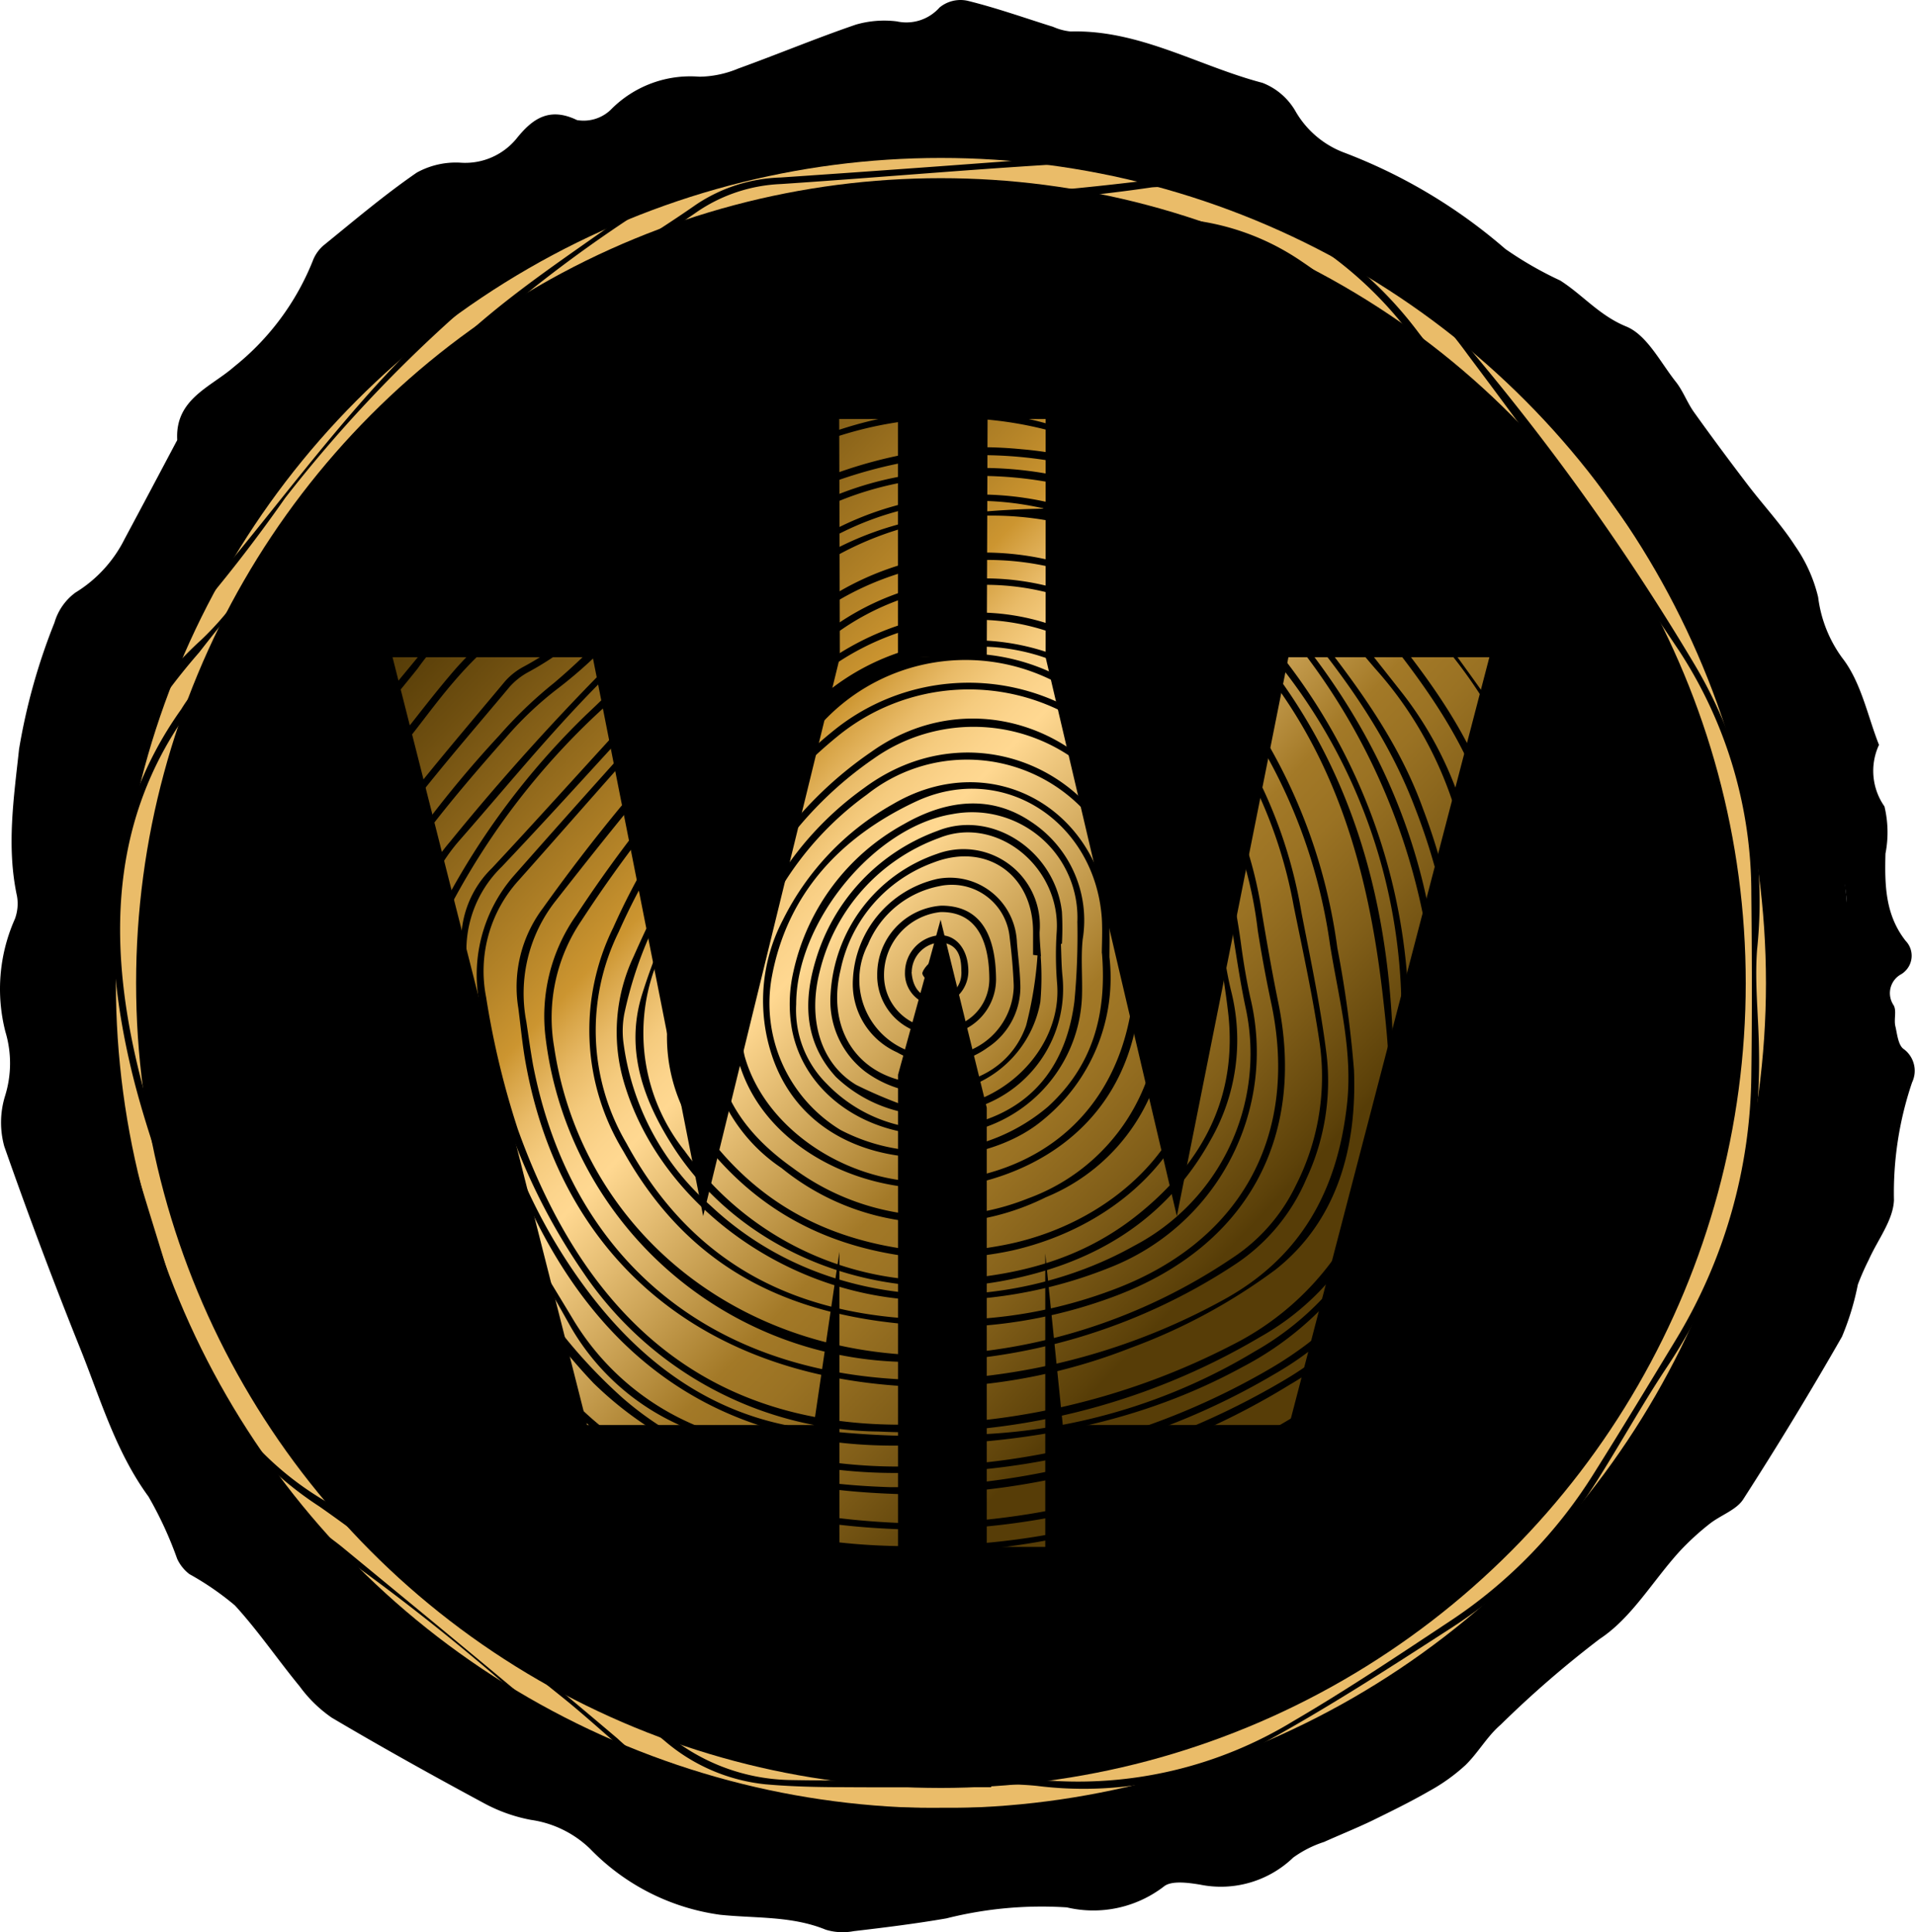
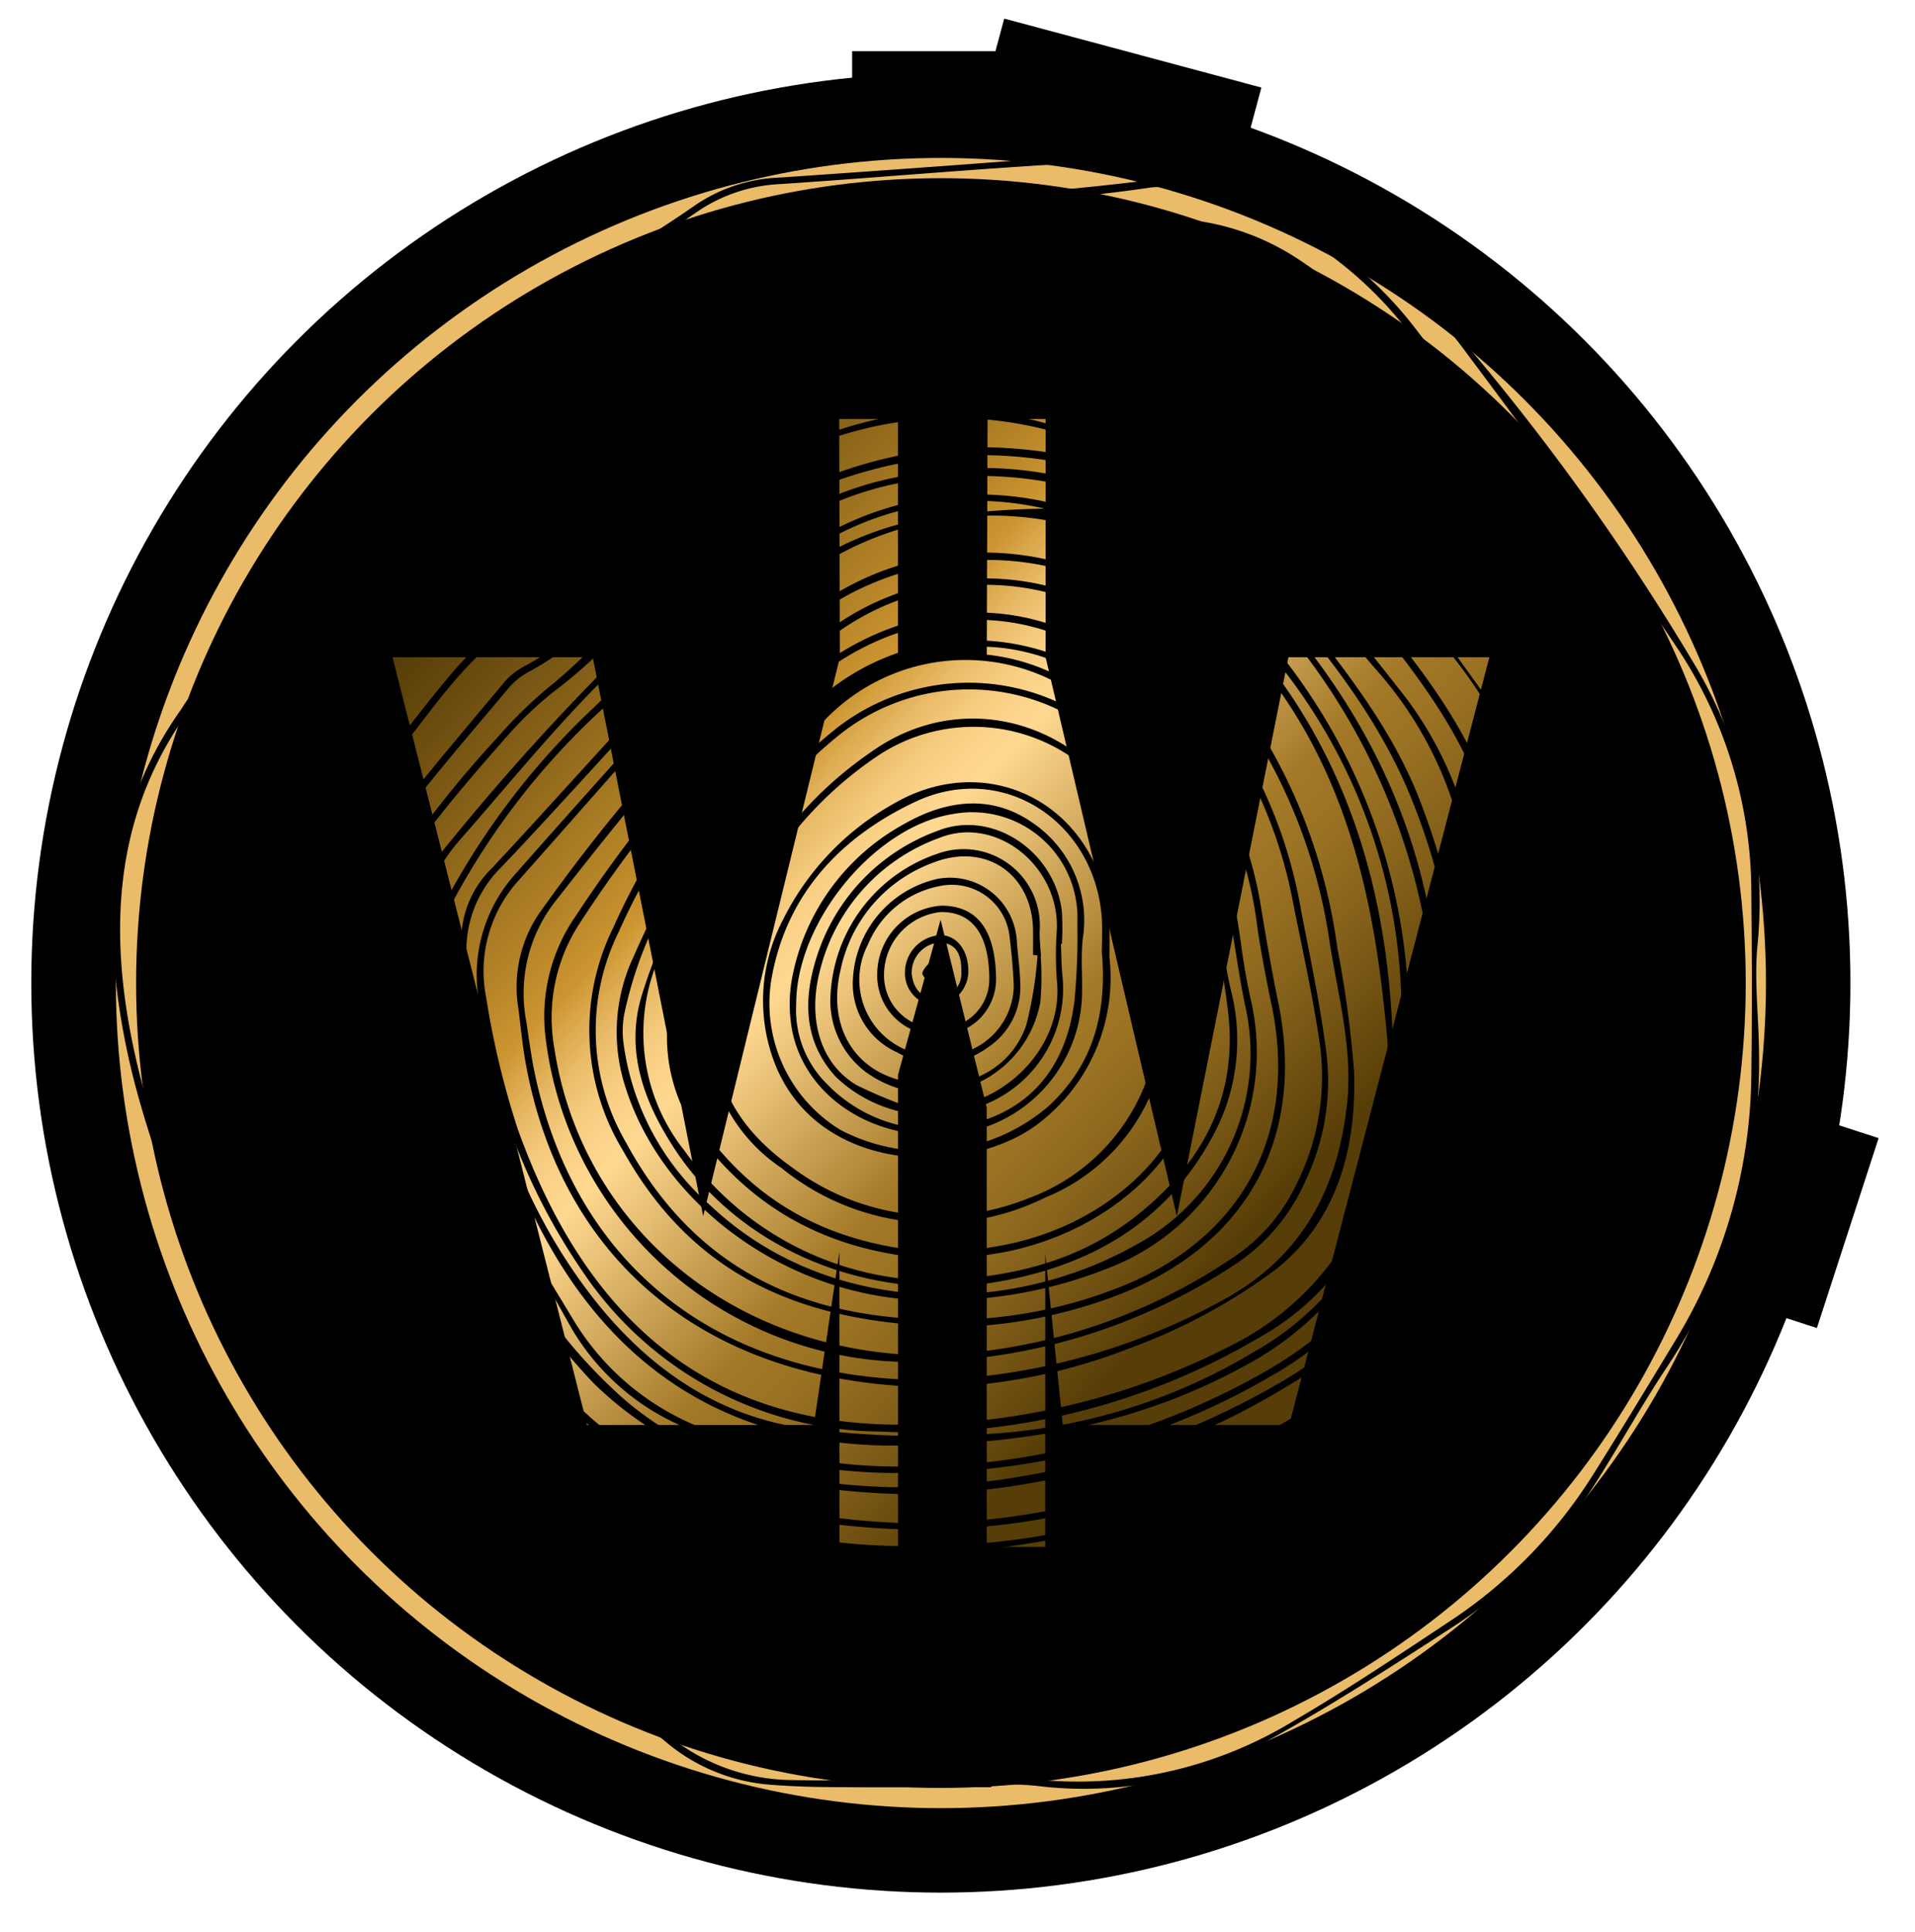
<svg xmlns="http://www.w3.org/2000/svg" id="Ebene_1" data-name="Ebene 1" viewBox="0 0 284.08 286.58">
  <defs>
    <style>.cls-1,.cls-2{fill:none;}.cls-2{stroke:#eabc69;stroke-width:3px;}.cls-3{fill:url(#Unbenannter_Verlauf_2);}</style>
    <linearGradient id="Unbenannter_Verlauf_2" x1="8.8" y1="592.03" x2="6.7" y2="594.08" gradientTransform="matrix(58.62, 0, 0, -60.28, -29.37, 35949.24)" gradientUnits="userSpaceOnUse">
      <stop offset="0.13" stop-color="#573d07" />
      <stop offset="0.14" stop-color="#5c4109" />
      <stop offset="0.24" stop-color="#825f19" />
      <stop offset="0.32" stop-color="#9a7223" />
      <stop offset="0.37" stop-color="#a37927" />
      <stop offset="0.56" stop-color="#ffd891" />
      <stop offset="0.58" stop-color="#fcd48c" />
      <stop offset="0.61" stop-color="#f5cb7e" />
      <stop offset="0.64" stop-color="#e9bb68" />
      <stop offset="0.67" stop-color="#d8a548" />
      <stop offset="0.69" stop-color="#cc9530" />
      <stop offset="0.74" stop-color="#b58428" />
      <stop offset="0.92" stop-color="#6f4f10" />
      <stop offset="1" stop-color="#543b07" />
    </linearGradient>
  </defs>
  <g id="Gruppe_754" data-name="Gruppe 754">
    <circle id="Ellipse_48-2" data-name="Ellipse 48-2" cx="139.57" cy="145.81" r="134.93" />
    <rect id="Rechteck_354" data-name="Rechteck 354" x="537.09" y="235.11" width="29.62" height="16.45" transform="translate(-135.69 630.06) rotate(-72)" />
    <rect id="Rechteck_355" data-name="Rechteck 355" x="126.41" y="7.59" width="29.62" height="16.45" />
    <rect id="Rechteck_356" data-name="Rechteck 356" x="443.3" y="59.04" width="16.46" height="39.5" transform="translate(-27.13 431.54) rotate(-74.99)" />
    <g id="Ellipse_49-2" data-name="Ellipse 49-2">
      <circle class="cls-1" cx="139.58" cy="145.82" r="125.06" />
      <circle class="cls-2" cx="139.58" cy="145.82" r="120.89" />
    </g>
    <g id="Gruppe_940" data-name="Gruppe 940">
      <path id="Pfad_130" data-name="Pfad 130" class="cls-3" d="M506.56,160.46l-29.7,113.89H443.28l-2.6-25.45v43.53H432V227.28l-6.85-27.89-6.31,23v70h-8.7V248.66l-3.79,25.69H372.72L343.85,160.46h29.7l16.38,82.9,20.28-82.9-.1-35.33h8.72v35.33H432l.12-35.33h8.61v35.33l19.47,82.9,16.55-82.9Z" transform="translate(-285.62 -62.97)" />
    </g>
    <g id="Gruppe_752" data-name="Gruppe 752">
      <g id="Gruppe_751" data-name="Gruppe 751">
-         <path id="Pfad_38" data-name="Pfad 38" d="M564.36,173.46a9.17,9.17,0,0,0,.81,9.13,16.48,16.48,0,0,1,.15,7c-.12,4.59-.06,9.07,3,12.95a3.18,3.18,0,0,1-.11,4.51,2.88,2.88,0,0,1-.56.43,3.19,3.19,0,0,0-1.29,4.32,2.38,2.38,0,0,0,.18.3c.46.83,0,2.09.25,3.11s.38,2.66,1.15,3.31a4,4,0,0,1,1.33,5A50.84,50.84,0,0,0,566.58,241c-.13,3-2.42,5.88-3.73,8.82a38.09,38.09,0,0,0-1.63,3.7,39.79,39.79,0,0,1-2.35,7.72q-7,12.24-14.63,24.09c-1,1.61-3.35,2.37-5,3.67a38.89,38.89,0,0,0-4.44,4.07c-4,4.39-7.12,9.88-11.86,13a154.92,154.92,0,0,0-14.71,12.74c-2,1.71-3.33,4.16-5.23,6a27.51,27.51,0,0,1-5.37,3.84c-2.78,1.6-5.64,3-8.52,4.41-2.32,1.11-4.71,2.07-7.07,3.13a16.34,16.34,0,0,0-4.58,2.32,15.48,15.48,0,0,1-13.88,4c-1.76-.28-4.24-.62-5.33.31a17.16,17.16,0,0,1-14.37,3.08,57.75,57.75,0,0,0-17.86,1.63c-4.57.79-9.18,1.36-13.79,1.9a8.54,8.54,0,0,1-4.11-.22c-5.09-2.08-10.43-1.66-15.71-2.22a33.05,33.05,0,0,1-19.25-9.78,15.83,15.83,0,0,0-8.77-4.29,23.78,23.78,0,0,1-6.89-2.43c-7.63-4.11-15.21-8.32-22.68-12.74a19.93,19.93,0,0,1-4.75-4.64c-3.25-3.95-6.14-8.22-9.6-12a42.24,42.24,0,0,0-6.76-4.65,6.07,6.07,0,0,1-1.81-2.27,55.76,55.76,0,0,0-4.25-9.22c-4.95-6.78-7.19-14.71-10.25-22.27Q291.5,248,286.25,233a13.32,13.32,0,0,1,.11-7.43,16.23,16.23,0,0,0,.06-9.56,25.54,25.54,0,0,1,1.41-16.73,6.52,6.52,0,0,0,.31-3.39c-1.57-7.32-.48-14.5.31-21.82a90.28,90.28,0,0,1,5.25-18.74,8.45,8.45,0,0,1,3.11-4.46,19.58,19.58,0,0,0,7.32-8c2.57-4.79,5.11-9.59,7.66-14.4a.59.59,0,0,0,.12-.27c-.33-6.06,5-7.81,8.46-10.85A38.26,38.26,0,0,0,332,101.71a5.64,5.64,0,0,1,1.67-2.38c4.53-3.68,9-7.47,13.78-10.76a12,12,0,0,1,6.47-1.47,9.82,9.82,0,0,0,8.35-3.61c2.34-2.91,4.84-4.69,8.94-2.71a5.8,5.8,0,0,0,5-1.52,16.54,16.54,0,0,1,13.16-4.91,15.44,15.44,0,0,0,5.76-1.21c5.84-2.11,11.58-4.51,17.46-6.52a15.12,15.12,0,0,1,6.06-.48A6.58,6.58,0,0,0,425,64.08a4.9,4.9,0,0,1,4.13-1c4.31,1.06,8.5,2.55,12.74,3.88a8.5,8.5,0,0,0,2.57.68c10.23-.28,19,5.14,28.46,7.62a9.67,9.67,0,0,1,4.94,4.28,14,14,0,0,0,7,6A79.57,79.57,0,0,1,508.93,99.9a53.83,53.83,0,0,0,8.14,4.68c3.33,2.12,5.8,5.19,9.79,6.82,3.08,1.26,5.06,5.31,7.38,8.23,1.07,1.36,1.67,3.08,2.69,4.5,2.58,3.61,5.24,7.19,7.94,10.73,2.33,3.06,5,5.91,7.06,9.11a22.29,22.29,0,0,1,3.4,7.57,19.3,19.3,0,0,0,3.56,9C561.72,164.15,562.69,169.26,564.36,173.46ZM396.54,80.75a41.11,41.11,0,0,0-18.89,5.55,150.47,150.47,0,0,0-22.48,14.81,165.55,165.55,0,0,0-38.54,44c-2,3.31-4.51,6.29-6.79,9.42a158.78,158.78,0,0,1,11.11-18,198.83,198.83,0,0,1,28.66-32c5.18-4.69,10.82-8.88,16.86-13.75a64.6,64.6,0,0,0-23.94,15.7c-.67.73-1.37,1.42-2.1,2.09a61.05,61.05,0,0,0-14.76,18.75,3.75,3.75,0,0,1-1.15,1.26c-1.2.91-2.44,1.77-3.68,2.65l-.78-1.91a33.25,33.25,0,0,1-10,19.53,6.81,6.81,0,0,0-1.48,3.5,17.92,17.92,0,0,1-5.37,9.69,23.22,23.22,0,0,0-4.33,5.24,27.34,27.34,0,0,0-2.84,7.83,38.29,38.29,0,0,0,.05,7.57h0a11.36,11.36,0,0,0-3.47,12.08,43.48,43.48,0,0,1,.69,7,16.92,16.92,0,0,0,1.06,5.63,7.51,7.51,0,0,1-.19,8.36,7.67,7.67,0,0,0-.54,7.34,31.46,31.46,0,0,1,1.29,7.2c.39,3.55-.27,7.05,2.41,10.35,7.81,9.58,11.4,21.06,13.9,33a30.71,30.71,0,0,0,3.51,7.9c.68,1.27,2.64,2.16,2.77,3.37.66,5.49,5.78,7.28,8.42,11a54.66,54.66,0,0,0,20.6,17.38c1.82.92,3.95,1.2,5.83,2,2.37,1,4.67,2.26,6.94,3.51s4.67,2.7,6.94,4.15a33.29,33.29,0,0,1,2.85,2.33,37.55,37.55,0,0,0,5.3,4.19c5.42,3,10.95,5.76,16.52,8.45a14.62,14.62,0,0,0,5.41,1.5c4.31.2,8.63,0,12.94,0,3.91.06,7.82.37,11.74.38,4.63,0,9.28-.53,13.88-.18a7.68,7.68,0,0,0,8.28-3.05h-3.08c-12.87,0-25.74-.13-38.62.05a35.43,35.43,0,0,1-22.34-7.51,101.33,101.33,0,0,1-8.63-7.26,323.14,323.14,0,0,0-43.46-34.49,44.47,44.47,0,0,1-14.27-15.26,40,40,0,0,1-1.63-3.66,2.7,2.7,0,0,1,1.52,1.41A45.92,45.92,0,0,0,329.6,287.8a57.27,57.27,0,0,1,6.62,4.52c13,10.7,26,21.35,38.77,32.29a41,41,0,0,0,28.87,11.13c10.19-.35,20.4,0,30.6-.1a153.84,153.84,0,0,0,22.2-.83c17.53-2.78,32.51-11.44,46.4-22.08a32.54,32.54,0,0,0,4.57-5.37,3.81,3.81,0,0,0-2.57.69c-8.33,5-16.51,10.19-25,14.88a61,61,0,0,1-27.48,8.79c-16.92.5-33.86.29-50.78.4a31.42,31.42,0,0,1-19.45-6.22c-4.66-3.49-8.85-7.6-13.41-11.25-11.89-9.52-23.48-19.49-35.93-28.21a52.45,52.45,0,0,1-21.18-27.36c-3.4-10.64-5.94-21.56-9.53-32.13a79.87,79.87,0,0,1-4-29.51c.66-15.27,5.42-28.87,17.1-39.49a44.65,44.65,0,0,0,6.32-7.46,221.24,221.24,0,0,1,33.58-38.33c7.93-7.1,17.06-12.84,25.67-19.16a40,40,0,0,1,20.23-7.88c11.43-1,22.9-1.64,34.37-2.24,8.08-.42,16.17-.75,24.26-.66a55.34,55.34,0,0,1,10.05,1.9c-1.28-4.4-4.83-5.43-8.6-5.43-7.5,0-15,.24-22.49.58q-16.76.75-33.51,1.81a48.77,48.77,0,0,0-22.54,6.75,205.79,205.79,0,0,0-54.81,49,223.7,223.7,0,0,1-14.41,18.47,63.55,63.55,0,0,0-15.41,22.93c0,.11-.28.15-.5.24a3.73,3.73,0,0,1-.12-.88,4.42,4.42,0,0,1,.28-1.14,50.39,50.39,0,0,1,11.24-18c3.14-3.14,6.07-6.51,8.92-9.92,8.63-10.31,16.64-21.21,25.87-30.95,14.79-15.6,31.37-29,52.08-36.27.24-.09.39-.42.6-.63l5.87-.4c15.28-1,30.57-2.09,45.87-3,5-.28,10.06,0,15.61,0a16,16,0,0,0-4.3-2.39A49.59,49.59,0,0,0,449.32,74c-10.56.42-21.11,1.16-31.67,1.78a43.09,43.09,0,0,0-8.25.62c-4.37,1.15-8.58,2.89-12.86,4.38ZM425,331.12v0c6.84,0,13.67-.1,20.5,0a56.84,56.84,0,0,0,27-5.83c10.55-5.39,20.77-11.46,31-17.49a57.31,57.31,0,0,0,19.64-19.09c6.23-10,12.31-20.05,18-30.35a72,72,0,0,0,8.56-40.68c-.43-6.11-.9-12.21-.91-18.32,0-16.5-3.14-32.09-12.8-45.84-7.29-10.36-14.56-20.75-22.19-30.86a175,175,0,0,0-17-20.21C483.3,89.39,467.43,81.43,448,82.76q-19.24,1.3-38.52,2.46a52.94,52.94,0,0,0-25,6.67,201.55,201.55,0,0,0-55.83,50.92c-4.38,5.73-9.06,11.23-13.48,16.93a93.31,93.31,0,0,0-9.72,13.33c-7.49,14.36-7.73,29.85-4.4,45.2,2.75,12.62,6.94,24.93,10.64,37.34,3.92,13.22,11.17,24,23.52,30.79a21.64,21.64,0,0,1,3.41,2.37c12.88,10.66,25.82,21.24,38.58,32.06a38.43,38.43,0,0,0,27.6,10.36c6.7-.33,13.45-.06,20.18-.06ZM495,98.86c3.64,4,7.41,7.39,10.41,11.41,9.55,12.74,18.49,26,28.27,38.51,12.06,15.48,16.43,33,15.88,52.2a58.39,58.39,0,0,0,.34,9.16A82.37,82.37,0,0,1,548.53,242c-4.35,16.66-14.43,30.43-22.93,45-1.94,3.31-4.44,6.29-6.69,9.44l.75.75a62.55,62.55,0,0,0,10-9.77c5.65-8.68,10.65-17.8,15.64-26.89a78.41,78.41,0,0,0,8.9-43.88c-.53-7.88-.75-15.77-1.11-23.65a74.37,74.37,0,0,0-12.24-40c-9-13-18.63-25.59-27.57-38.65-4.53-6.62-11.29-10.33-17.23-15.14C495.82,99,495.49,99,495,98.86Zm37.82,186.06.5.37c4-5.72,8-11.43,12-17.17a7.56,7.56,0,0,0,.64-1.95,45.93,45.93,0,0,1,2.49-6.85,102,102,0,0,0,6.62-11.11,37,37,0,0,0,2.59-13c0-14.9-.32-29.81-.91-44.7A96.79,96.79,0,0,0,554.32,177a57.43,57.43,0,0,0-2.05-10.73,81.23,81.23,0,0,0-7.68-15.17c-4.54-6.8-9.86-13.08-14.76-19.64-.61-.83-.6-2.08-1.07-3.05-1.46-3-2.85-6-6.56-7.06a3.1,3.1,0,0,1-1.7-2.24c-.37-4.16-1.11-4.86-5.55-4.6a3,3,0,0,0,.28.83c7.74,10.88,15.25,21.95,23.31,32.58a74.09,74.09,0,0,1,15.06,39.33c.77,8.94.85,17.93,1.28,26.89.1,2.27.41,4.53.5,6.81.73,18.38-5,34.8-15,50-2.87,4.42-5,9.3-7.56,14Zm-104-211.46.1,1.19,18.37-1.29-.05-.86A35.46,35.46,0,0,0,428.83,73.46ZM558.25,189.23v13.6C560.76,198.13,559.05,193.61,558.25,189.23Zm-80.62,140.3-9.25,3.75a6.56,6.56,0,0,0,8.86-2.84A7.33,7.33,0,0,0,477.63,329.53ZM446.76,337a21,21,0,0,0,14.44-1.53ZM413.67,75l11-.51C419.89,71.93,417.59,72.05,413.67,75Z" transform="translate(-285.62 -62.97)" />
-         <path id="Pfad_39" data-name="Pfad 39" d="M320.48,287.27l34.83,27.14-.6.77-34.85-27.12Z" transform="translate(-285.62 -62.97)" />
        <path id="Pfad_40" data-name="Pfad 40" d="M295.6,215.87l10,34.46-.94.28L294.56,216Z" transform="translate(-285.62 -62.97)" />
        <path id="Pfad_41" data-name="Pfad 41" d="M299.61,241.88l-3.84-12.11.89-.28,3.93,12.29Z" transform="translate(-285.62 -62.97)" />
        <path id="Pfad_42" data-name="Pfad 42" d="M296.12,182.67,294.78,196a23.23,23.23,0,0,1,1.34-13.31Z" transform="translate(-285.62 -62.97)" />
        <path id="Pfad_43" data-name="Pfad 43" d="M432.66,328.07c-7.22,0-14.44.05-21.65,0-3.95,0-7.92-.08-11.85-.43a27.2,27.2,0,0,1-15-6.49c-14.59-11.86-28.59-24.61-44.13-35.07A63.25,63.25,0,0,1,314.1,250.2c-2.93-9.54-6.68-18.87-9-28.57-4.42-18.65-4.33-37,7.43-53.49a20,20,0,0,1,2.91-3.74A78.16,78.16,0,0,0,332,143.27a21.62,21.62,0,0,1,3.53-4c5.85-6,12.14-11.63,17.48-18a108.32,108.32,0,0,1,24-20.13c4-2.63,8-5.11,11.9-7.84a23.77,23.77,0,0,1,12.51-4q23.37-1.59,46.74-3.42a45,45,0,0,1,17.86,2,72.85,72.85,0,0,1,31.59,19.84A353.77,353.77,0,0,1,537,161.54a68.63,68.63,0,0,1,9.28,42.23c-.39,5,.23,10.08.28,15.12A81.69,81.69,0,0,1,532.74,266c-3.44,5.19-6.47,10.65-9.78,15.93a71.4,71.4,0,0,1-21.81,22.36c-9.38,6.06-18.78,12.16-28.59,17.49a55.73,55.73,0,0,1-33.09,6.1c-2.26-.24-4.55-.23-6.82-.34Zm-6.11-1v-.11c4.65,0,9.33-.34,13.94.07a61.31,61.31,0,0,0,36.95-8.74c8-4.67,15.75-9.87,23.5-15a71.69,71.69,0,0,0,21.14-21.79c4.11-6.53,8.1-13.13,12.1-19.73a77,77,0,0,0,11.24-39.48c.12-8.89.09-17.8,0-26.69a65.71,65.71,0,0,0-10.65-36c-10-15-20.57-29.57-31.4-44a72.05,72.05,0,0,0-38.75-27.06A51.56,51.56,0,0,0,448.5,87c-15.69.79-31.36,2.23-47.05,3.27A23.78,23.78,0,0,0,389,94.41c-5.19,3.61-10.59,6.94-15.85,10.47a87.45,87.45,0,0,0-20.63,18.6A81.23,81.23,0,0,1,340,136.89a52.39,52.39,0,0,0-11.52,13.73,91.13,91.13,0,0,1-8.29,10.3c-1.47,1.73-3.23,3.22-4.66,5-13.44,16.61-14.15,35.61-9.49,55.19,2.54,10.64,6.53,20.94,9.92,31.38.79,2.44,1.72,4.84,2.69,7.22a53.8,53.8,0,0,0,19.42,23.63c15.85,11.47,30.87,24.12,46.05,36.5A29.44,29.44,0,0,0,402.51,327c8,.16,16,0,24,0Z" transform="translate(-285.62 -62.97)" />
        <path id="Pfad_44" data-name="Pfad 44" d="M427.58,92.53c7.12-.68,17.08-1.44,27-2.65,7.78-.95,14.4,2.11,21,5.26a58.37,58.37,0,0,1,20.54,17.26c10.95,14,21.56,28.35,32.24,42.6a68,68,0,0,1,13.05,35.5c1.66,19.26,2.39,38.67-4.39,57.23a109.49,109.49,0,0,1-37.85,51c-6.8,5.1-13.76,10-20.85,14.71a56.64,56.64,0,0,1-33.86,9.93c-11-.34-22,.28-32.93.72a36.32,36.32,0,0,1-24.71-7.29c-13.42-10.3-27.2-20.14-40.82-30.17a80.82,80.82,0,0,1-26.6-34c-7.67-17.94-13.8-36.31-12.27-56.24,1-13.48,5.33-25.57,16.44-34.25,5.19-4.06,7.77-9.87,10.93-15.34a11.29,11.29,0,0,1,3.25-3.72,72.47,72.47,0,0,0,21.75-23.18,16.16,16.16,0,0,1,2.83-3.79c12.47-11.14,26-20.68,42.88-23.44C411.52,91.67,418.18,92.53,427.58,92.53ZM436,321.82l0,.36c2,0,4-.16,5.94,0,15.16,1.52,28.16-3.91,40.19-12.45,5.89-4.19,12-8.15,17.56-12.7,20.28-16.46,34.67-36.76,39.82-62.83a156.94,156.94,0,0,0,1.4-38.79A74.08,74.08,0,0,0,526,153.25c-3.14-4.07-6.11-8.27-9.25-12.36-7.4-9.66-14.63-19.47-22.33-28.89a57.45,57.45,0,0,0-30.92-20.45,18.39,18.39,0,0,0-7-.79,247.28,247.28,0,0,1-45.9,2.4,25.4,25.4,0,0,0-5.9.51C388.3,97,375.07,106,362.93,117a14.07,14.07,0,0,0-2.47,3.32,73.93,73.93,0,0,1-22.16,23.66,8.67,8.67,0,0,0-2.89,3.24,57.79,57.79,0,0,1-14.52,18.91,34.91,34.91,0,0,0-7.33,9.93,51.64,51.64,0,0,0-5.78,24.92c0,19.3,5.9,37.19,13.94,54.46a77.48,77.48,0,0,0,24.44,30.14c14.33,10.58,28.78,21,43,31.71a32.26,32.26,0,0,0,21.57,5.86c8.41-.32,16.8-.84,25.2-1.27Z" transform="translate(-285.62 -62.97)" />
        <path id="Pfad_45" data-name="Pfad 45" d="M425.55,97.39c9.57-.56,19.19-.69,28.68-1.83a36.55,36.55,0,0,1,24.47,6.18,73.69,73.69,0,0,1,19.73,19.55c9,12.29,17.71,24.8,26.67,37.13a65.29,65.29,0,0,1,12.77,36.14c.64,14.81,1,29.7-2.66,44.29a75.67,75.67,0,0,1-17.45,33.59,213.49,213.49,0,0,1-38.84,33.41,72.44,72.44,0,0,1-42.62,12.37c-8.4-.14-16.81.5-25.21.28A35.08,35.08,0,0,1,399,316.26c-16.88-6.86-31.21-17.81-45.3-29.08-2.86-2.29-5.6-4.72-8.55-6.9a54.75,54.75,0,0,1-18.55-23.14,271.83,271.83,0,0,1-14.2-39.53c-3.61-15-2.44-30.22,6.48-43.73a124.86,124.86,0,0,1,8.17-9.76c3.56-4.34,7-8.76,10.55-13.12a27.12,27.12,0,0,1,5.05-5.75,76.66,76.66,0,0,0,18.79-19.19,74.39,74.39,0,0,1,45.16-29c6-1.39,12.58-.22,18.9-.22Zm.4,1.07-.06-.49c-6.61,0-13.52-1.26-19.77.23a73.51,73.51,0,0,0-44.41,29.15,72.42,72.42,0,0,1-18,18.35,28.89,28.89,0,0,0-5.3,5.9c-3.48,4.28-6.84,8.66-10.34,12.92a124.44,124.44,0,0,0-8.4,9.95c-8.22,12.46-9.37,26.47-6.84,40.59a152.84,152.84,0,0,0,17.23,46.54,53.08,53.08,0,0,0,14.62,17c3.08,2.33,6,4.86,9,7.28,13.76,11.05,27.83,21.6,44.05,28.93a31.32,31.32,0,0,0,14.41,2.71c7.61-.27,15.23-.44,22.85-.27A71.89,71.89,0,0,0,476.77,306a206.57,206.57,0,0,0,40.55-34.6,75.64,75.64,0,0,0,17.36-34.59c3-12.87,2.5-26,2.32-39a63.79,63.79,0,0,0-11.51-36.84c-9.33-13.15-18.63-26.34-28.14-39.36A72.05,72.05,0,0,0,478,102.47a35.34,35.34,0,0,0-22.48-6c-9.84.89-19.71,1.36-29.56,2Z" transform="translate(-285.62 -62.97)" />
        <path id="Pfad_46" data-name="Pfad 46" d="M425,102.43c9.87-.55,19.76-1,29.62-1.72,13.22-1,24.31,3.21,32.31,13.87,11.1,14.81,21.88,29.87,32.66,44.92a72.76,72.76,0,0,1,14,46c-.38,12.08-.16,24.16-3.79,35.87-3.41,11-8.27,21.18-17,29.08-8.6,7.75-17.08,15.64-25.75,23.31a72.91,72.91,0,0,1-48.76,18.9,214.16,214.16,0,0,1-30.5-.48c-13.33-1.77-25-8.55-36.13-15.88-23-15.14-41.08-34.38-50.07-61-3.94-11.65-7.35-23.43-5.68-36a46.92,46.92,0,0,1,9.44-24c5.13-6.42,9.88-13.14,15.06-19.52a42.64,42.64,0,0,1,8.05-7.77A51.94,51.94,0,0,0,364,131.79a61.12,61.12,0,0,1,22.71-21.65c2.71-1.65,5.51-3.12,8.18-4.83a24,24,0,0,1,15-3.55c5,.32,10.09.07,15.14.07Zm-1.17,1,0-.55c-4.85,0-9.72.24-14.55-.07a23.78,23.78,0,0,0-13.6,3.16c-12.8,7.18-24.61,15.16-32.42,28.31-3.17,5.33-8.78,9.23-13.33,13.73-3.07,3.06-6.51,5.78-9.25,9.09-4.87,5.86-9.19,12.16-14,18.08a46.05,46.05,0,0,0-9.91,35.37,107.89,107.89,0,0,0,25.72,59.3,143.55,143.55,0,0,0,45.3,34.51,67.33,67.33,0,0,0,34.61,7.84c6.32-.39,12.65-.55,19-.77a69.72,69.72,0,0,0,44.25-17.88c9-7.77,17.64-15.9,26.45-23.87,9.63-8.71,14.58-20,17.76-32.27,2.61-10.06,2.34-20.36,2.74-30.65A70.66,70.66,0,0,0,520,161.91c-10.49-14.88-21.42-29.46-31.92-44.33a35.62,35.62,0,0,0-34.27-15.78c-10,.77-20,1.09-29.92,1.65Z" transform="translate(-285.62 -62.97)" />
        <path id="Pfad_47" data-name="Pfad 47" d="M425.56,309.15A157.34,157.34,0,0,1,404.3,308c-12.47-2.28-23.22-8.78-33.55-15.9a116.89,116.89,0,0,1-50.33-76.24,51.16,51.16,0,0,1,6.7-37.66,18.3,18.3,0,0,1,3.44-4.44,62.61,62.61,0,0,0,12.66-15.94,28.47,28.47,0,0,1,6.89-7.62,70.57,70.57,0,0,0,16.31-17.12c7.2-11,18.09-17.91,28.31-25.47a17.11,17.11,0,0,1,9-2.12c7.1-.32,14.23-.08,21.35-.18,12.27-.18,24.55-.67,36.81-.59a26.87,26.87,0,0,1,21.36,11.32c11.32,14.75,22.43,29.69,33,45a75.68,75.68,0,0,1,13.42,45.64c-.24,11.2,0,22.34-3,33.26a74.41,74.41,0,0,1-26.44,38.86c-6,4.73-12,9.46-18.14,13.91a78.15,78.15,0,0,1-47.59,15.88c-3,0-5.94,0-8.91,0Zm.32-1.39h7.73a79.57,79.57,0,0,0,48.88-16.51c5.25-3.89,10.42-7.88,15.58-11.89a74.69,74.69,0,0,0,28.59-43.46c2.13-9.48,1.66-19.06,2-28.64a77.54,77.54,0,0,0-15.22-48.66c-9.74-13.83-19.83-27.43-30.08-40.89-5.28-6.93-12.3-11.82-21.32-11.89-13.94-.1-27.9.45-41.85.75a60.77,60.77,0,0,1-10.36.24A25.61,25.61,0,0,0,388.8,113a121.32,121.32,0,0,0-25.16,25.38,48.78,48.78,0,0,1-10.2,10.24,47.89,47.89,0,0,0-12.6,14.78,30.93,30.93,0,0,1-5.83,7.4c-12.47,11.61-16.58,26.19-13.93,42.41a112.75,112.75,0,0,0,45.45,74.6c4.44,3.31,9,6.43,13.76,9.31,14,8.53,28.95,13.37,45.6,10.69Z" transform="translate(-285.62 -62.97)" />
-         <path id="Pfad_48" data-name="Pfad 48" d="M427.32,305c-35.88-1.87-62.2-16-81.28-43.32a126.34,126.34,0,0,1-20.54-48.89A44.5,44.5,0,0,1,334.29,177c4.23-5.71,8.86-11.13,13.38-16.63a44.51,44.51,0,0,1,15-12.77,20,20,0,0,0,5.73-5.41,17.57,17.57,0,0,0,2.64-4.63c8-19,23.37-26.94,42.83-27.91,9.73-.48,19.54.65,29.32.95,6.32.2,12.66.36,19,.24a16.08,16.08,0,0,1,13.21,5.55,438.74,438.74,0,0,1,37.94,50.9,65.45,65.45,0,0,1,10.21,35.16c0,7,1.17,14.08.64,21a67,67,0,0,1-22.33,46.09c-15.09,13.66-31,26.07-51.08,31.38C442.3,303.18,433.48,304,427.32,305ZM425,110c-5.58.29-9.55.32-13.48.75-17.64,1.94-31.73,9.21-39.19,26.37a28.7,28.7,0,0,1-3.67,6.41,16.69,16.69,0,0,1-5.4,4.94,45,45,0,0,0-15.71,13.7c-4,5-8.21,9.89-12.09,15a45,45,0,0,0-9.11,35.15A96.19,96.19,0,0,0,331,229.12c7.19,20.6,17.57,39.23,35.06,53,26.45,20.75,55.87,27,88.21,16.8,18-5.71,32.53-17.21,46.43-29.59a63.41,63.41,0,0,0,21.6-39.83c1.28-9.69.31-19.71.09-29.57a59.77,59.77,0,0,0-8.82-30.13,411.74,411.74,0,0,0-39.36-53.14,14.28,14.28,0,0,0-11.41-4.79c-6.53,0-13.07.08-19.58-.27S430,110.42,425,110Z" transform="translate(-285.62 -62.97)" />
        <path id="Pfad_49" data-name="Pfad 49" d="M420.45,300.3a93.21,93.21,0,0,1-61.67-27,59.43,59.43,0,0,1-10.36-15c-5-9.54-9.56-19.33-13.69-29.27-5.07-12.16-7-24.67-2.24-37.58a49.91,49.91,0,0,1,9.23-15.08c3.77-4.44,7.19-9.18,11-13.63a46.38,46.38,0,0,1,6.37-6.16c8.54-6.92,16.37-14.36,20.4-25a8.44,8.44,0,0,1,2.71-3.07,63.15,63.15,0,0,1,51.6-14,129.86,129.86,0,0,0,25.66,2.11,16,16,0,0,1,13.88,6.15c11.72,15.3,23.59,30.51,34.64,46.3a55.66,55.66,0,0,1,9.52,33.17,70.25,70.25,0,0,0,1.16,11.49,57.1,57.1,0,0,1-11.94,44.62,104.27,104.27,0,0,1-19.62,18.79A107.49,107.49,0,0,1,420.45,300.3Zm2.93-1.38c2.47,0,4.95.1,7.42,0a55.78,55.78,0,0,0,6.18-.77c24.15-4,44.41-15.54,61.94-32.28a60.19,60.19,0,0,0,19.2-41.52c.3-5.55-1.42-11.2-1.31-16.79a72.72,72.72,0,0,0-15.66-47.2c-8.46-11-16.81-22-25.22-33-.83-1.11-1.79-2.12-2.68-3.18a18.72,18.72,0,0,0-14.62-6.59,216.8,216.8,0,0,1-23.6-2,64.61,64.61,0,0,0-48.28,10.65,16.84,16.84,0,0,0-6.38,6c-4.28,10.4-11.87,17.85-20.27,24.79a58.78,58.78,0,0,0-7.15,7.05c-3.09,3.58-5.79,7.52-8.87,11.12a54,54,0,0,0-10.38,15.76,44.3,44.3,0,0,0,.45,33.35c5.39,13.16,11.68,26,17.84,38.78a31.44,31.44,0,0,0,6,8.09c18,18.27,40,27,65.41,27.76Z" transform="translate(-285.62 -62.97)" />
        <path id="Pfad_50" data-name="Pfad 50" d="M424.63,293.62c-20.38-.6-37.13-4.37-51.62-15.43a54.78,54.78,0,0,1-13.92-15.26c-7.84-13-15.6-26-19.57-40.8a49.81,49.81,0,0,1-1-27.25,29.2,29.2,0,0,1,4.57-9.5c5.56-7.31,11.56-14.29,17.45-21.35a9.8,9.8,0,0,1,2.78-2.18,43.39,43.39,0,0,0,19.53-21.65c4.44-10.83,13.38-15.16,23.67-17.57a87.18,87.18,0,0,1,37.12-.6c4.28.85,8.88,0,13.26.5a21.16,21.16,0,0,1,14.57,8.78c7,9,14.4,17.63,21.46,26.57,7.48,9.47,14.1,19.47,15.72,31.8.64,4.88.4,9.88.87,14.79.4,4.12,1.33,8.18,1.87,12.29,2.2,16.59-3.16,31-13.73,43.36-14.64,17.19-33.78,26.78-55.66,31.12C435.49,292.56,428.76,293.07,424.63,293.62Zm.93-172.71a186,186,0,0,0-20.62,3.17c-9.28,2.4-17.24,6.83-21.22,16.69A43.82,43.82,0,0,1,364,162.66a10.28,10.28,0,0,0-2.77,2.18c-5.77,6.9-11.71,13.68-17.06,20.89a32.74,32.74,0,0,0-5,10.9c-2.54,9.4-.67,18.66,2,27.75a144,144,0,0,0,19.17,38.36,64.51,64.51,0,0,0,12.37,13.81c13.33,11.08,29.37,15.49,46.33,15.76,27.4.43,51.91-8,72.17-26.79,13-12.1,20.57-27.06,19.5-45.35-.56-9.24-1.75-18.45-2.67-27.68-.12-1.17-.31-2.35-.5-3.52-2-12.06-8.56-21.8-15.9-31.09-6.76-8.54-13.94-16.75-20.54-25.39a22.56,22.56,0,0,0-17.37-9.41c-4.61-.28-9.25-.28-13.86-.62-4.4-.33-8.81-.94-14.37-1.55Z" transform="translate(-285.62 -62.97)" />
        <path id="Pfad_51" data-name="Pfad 51" d="M422.76,289.89c-15.17-.14-28.49-2.62-40.75-9.36a49.16,49.16,0,0,1-19-17.94c-7.91-13.18-15.7-26.39-19.34-41.53-1.94-8.05-3.29-16.23-.92-24.34A36.22,36.22,0,0,1,348.1,186a165.43,165.43,0,0,1,11.57-13.92,63.9,63.9,0,0,1,8.09-7.77A88.6,88.6,0,0,0,387,141.54a24,24,0,0,1,7.52-7.64c14.64-8.56,30.11-12.91,47.14-7.88a25.84,25.84,0,0,0,8.47,1.15,23.72,23.72,0,0,1,20.39,9.61c7.82,9.57,15.47,19.29,23.12,29A54,54,0,0,1,505,197.1c.36,6.49,1,13,1.77,19.43,2.82,23.73-5.64,42.43-25.51,55.49A108.81,108.81,0,0,1,422.76,289.89Zm-.18-.95a109.69,109.69,0,0,0,60.18-19.17,53.67,53.67,0,0,0,22.16-57,38.19,38.19,0,0,1-1.05-10,56.06,56.06,0,0,0-14.27-40.65c-6.37-7.42-12.3-15.22-18.32-22.93-5.32-6.82-11.7-11.44-20.85-11.05a19.4,19.4,0,0,1-6.48-.53,55.68,55.68,0,0,0-42.1,3.4,31.46,31.46,0,0,0-15.64,13.32,66.58,66.58,0,0,1-18.14,21A51.52,51.52,0,0,0,361,172c-4.32,4.9-8.61,9.84-12.53,15.05A28.1,28.1,0,0,0,344,196c-2.69,9.37-1.08,18.66,1.47,27.79,3.89,13.88,11.15,26.12,18.51,38.36a48.05,48.05,0,0,0,18.52,17.52c12.08,6.64,25.21,9.05,40.1,9.31Z" transform="translate(-285.62 -62.97)" />
        <path id="Pfad_52" data-name="Pfad 52" d="M420.45,284.63c-17.1-.36-33.67-3.68-46.79-16.5a92.76,92.76,0,0,1-18.43-28.5,97,97,0,0,1-8.73-32.2,25,25,0,0,1,5.83-19.54A356.87,356.87,0,0,1,378,159.55a162.77,162.77,0,0,0,12.28-14.82,19.46,19.46,0,0,1,4.57-4.53c13.05-7.63,26.77-12.14,42.35-10.59a54.88,54.88,0,0,1,39.26,21.71c7.8,9.87,15.94,19.64,20.24,31.58a95,95,0,0,1,4.75,49.94,50.63,50.63,0,0,1-24.51,35.53A109.57,109.57,0,0,1,420.45,284.63Zm-2.71-1.06a113.82,113.82,0,0,0,58.5-15.94,51.09,51.09,0,0,0,24.59-37.09,93,93,0,0,0-5.34-47.85c-4.79-12.58-13.21-23.16-22.07-33.21a52.24,52.24,0,0,0-31.65-18.1c-16.49-2.77-31,1.09-45,8.77a24.66,24.66,0,0,0-6.15,5.82,181.52,181.52,0,0,1-12.17,14.54c-9,8.44-16.67,18-24.73,27.19a26.1,26.1,0,0,0-6,21.76,103.73,103.73,0,0,0,17.21,45.69A76.47,76.47,0,0,0,378,270.35c12.15,10.59,27.23,12.83,39.76,13.22Z" transform="translate(-285.62 -62.97)" />
        <path id="Pfad_53" data-name="Pfad 53" d="M420.61,281.43a75.54,75.54,0,0,1-34.8-7.36,35.23,35.23,0,0,1-15.51-14.25c-5.43-9.75-11.25-19.33-15.91-29.44a47.64,47.64,0,0,1-4.05-30.1,10.16,10.16,0,0,1,.92-2.79,111.81,111.81,0,0,1,21.41-28.59c7-6.53,13.23-13.85,19.83-20.8a49,49,0,0,1,27.93-14.66,55.5,55.5,0,0,1,52.06,17.33c15.88,17,25.6,36.82,26.68,60.57a78.2,78.2,0,0,1-2.77,29,48.09,48.09,0,0,1-21.75,26.47A105.22,105.22,0,0,1,420.61,281.43Zm-1.59-.92a106.62,106.62,0,0,0,55.18-14.62c15.26-9,22.9-22.76,24.08-40a95.34,95.34,0,0,0-23.37-71.12c-13.78-16.05-31.21-23.16-52-20.75A48.15,48.15,0,0,0,393,149.08c-6.11,6.47-11.77,13.42-18.35,19.36a107.9,107.9,0,0,0-22,28.55,16.77,16.77,0,0,0-1.67,5,47.4,47.4,0,0,0,2.29,22.8c3.84,12.33,10.83,23,17.43,34a38.61,38.61,0,0,0,17.58,15.39A77.07,77.07,0,0,0,419,280.51Z" transform="translate(-285.62 -62.97)" />
        <path id="Pfad_54" data-name="Pfad 54" d="M421.46,277.34c-27.2,1.07-46.19-11.4-57.43-35.63A161,161,0,0,1,355.81,217,68.57,68.57,0,0,1,354.05,203a15,15,0,0,1,4.55-11.26c13.08-14,25.64-28.64,39.43-41.95a46.56,46.56,0,0,1,43.64-12.18,53.7,53.7,0,0,1,31.78,19.83,87.8,87.8,0,0,1,21,51.6c.45,8.32,1.45,16.56-.37,24.81a46.62,46.62,0,0,1-24.1,31.87C454.83,274,438.41,277,421.46,277.34Zm-.53-3.08a105.46,105.46,0,0,0,47.38-11.74,41.59,41.59,0,0,0,21.81-27.13c2.38-8.27,1.57-16.59.6-25-2.1-18.11-6.81-35.13-18.73-49.48-6.11-7.35-12.53-14.36-21.65-18.09a47.58,47.58,0,0,0-51.17,10.51c-12.75,12.83-24.51,26.64-36.55,40.16a20,20,0,0,0-4.88,17.43,125,125,0,0,0,4.7,19.57c10.1,28.17,28.38,44.45,58.49,43.79Zm19.46-135.88a44.69,44.69,0,0,0-42.12,12.54c-13.3,13-25.43,27.15-38.24,40.64a17.25,17.25,0,0,0-5.11,14.33c2.07,17.42,7,33.92,17.62,48.22,8.29,11.16,19,19,33,20.81a138.56,138.56,0,0,0,26.31.77,86.05,86.05,0,0,0,39.91-12.26A42.8,42.8,0,0,0,493,232.72a120.71,120.71,0,0,0,.5-21.25,82.84,82.84,0,0,0-20.57-52.88,161.06,161.06,0,0,0-14-13.16,7.33,7.33,0,0,0-1.87-.9,70,70,0,0,0,5.35,4.83c24.1,21.37,31.12,49.32,29.75,79.95a38.41,38.41,0,0,1-19.64,32,101.43,101.43,0,0,1-56.58,14,53.52,53.52,0,0,1-43.78-23.57,91.46,91.46,0,0,1-15.32-39.46A22.35,22.35,0,0,1,361.73,193Q379.09,173.3,396.87,154a47.06,47.06,0,0,1,25.64-14.07,132.31,132.31,0,0,1,17.89-1.51Z" transform="translate(-285.62 -62.97)" />
        <path id="Pfad_55" data-name="Pfad 55" d="M425.08,268.74c-34.53,0-56.4-18.81-61.57-48.59-.43-2.53-.67-5.09-1-7.64a19.43,19.43,0,0,1,3.66-14.85,270.46,270.46,0,0,1,37.29-42.18,42.73,42.73,0,0,1,58.85,2.5A82.24,82.24,0,0,1,484,203.54a166.13,166.13,0,0,1,2.48,18.18c.43,11.43-2.45,22.3-11.64,29.58a85.49,85.49,0,0,1-21.5,11.61A84.62,84.62,0,0,1,425.08,268.74Zm-1.39-1.06a96.49,96.49,0,0,0,43.6-12c11.33-6.28,16.65-16.07,18.11-28.55,1-8.25-1.22-16.09-2.49-24.1a80.47,80.47,0,0,0-22.32-45.24c-16-16.32-41.8-14.71-57.15-1C390.12,168.67,379,182.64,368,196.66a22.15,22.15,0,0,0-4.3,17.86c.32,2.15.62,4.31,1,6.44,5.64,29,26.74,46.78,59,46.72Z" transform="translate(-285.62 -62.97)" />
        <path id="Pfad_56" data-name="Pfad 56" d="M420.58,265a54.67,54.67,0,0,1-54-47.9,26,26,0,0,1,4.51-18.35,199.58,199.58,0,0,1,35.8-41,38.76,38.76,0,0,1,52.58,2.73,70.7,70.7,0,0,1,19.2,37.77c1.37,7.08,2.88,14.16,3.76,21.3a34.19,34.19,0,0,1-3,18.24,28.58,28.58,0,0,1-10.66,12.78A87.45,87.45,0,0,1,420.58,265Zm2.76-1a84.14,84.14,0,0,0,45-14.37,26.65,26.65,0,0,0,9.49-10.78,35.49,35.49,0,0,0,3.57-21.05c-1-6.85-2.48-13.62-3.86-20.4a69.31,69.31,0,0,0-18.42-35.93,37.62,37.62,0,0,0-51.44-3,195.3,195.3,0,0,0-35.8,41.05,25.58,25.58,0,0,0-4.06,18.72c3.85,26.08,26,45.49,55.56,45.79Z" transform="translate(-285.62 -62.97)" />
        <path id="Pfad_57" data-name="Pfad 57" d="M429.3,259.75c-24.74.13-40.93-7.68-51.2-26a34.43,34.43,0,0,1-1.5-33.2,99.48,99.48,0,0,1,30.89-38.86C421.43,151.38,443,149,459.26,168.2a60.91,60.91,0,0,1,13.56,30.18c.75,4.48,1.54,9,2.45,13.42,4.06,20.08-4.76,36-24,43.34A72,72,0,0,1,429.3,259.75Zm-3.28-1a69.18,69.18,0,0,0,24.29-4.31c19.25-7,28.1-22.87,23.89-42.67-.76-3.58-1.43-7.18-2-10.8a61,61,0,0,0-15.48-34c-15.36-16.43-35.54-14.23-48.68-4.44a99.1,99.1,0,0,0-30.65,38.7,33,33,0,0,0,1.14,31.29C388.44,250.78,404.27,258.82,426,258.72Z" transform="translate(-285.62 -62.97)" />
        <path id="Pfad_58" data-name="Pfad 58" d="M425,255.85c-21.2.52-41.42-13.64-46.87-32.51a26.28,26.28,0,0,1,1.49-18.5c6.65-15.11,15.24-28.74,28.55-39.11a34.59,34.59,0,0,1,48.29,4.49c8.31,9.36,11.62,20.72,13.26,32.77.35,2.64.79,5.27,1.36,7.89A34.33,34.33,0,0,1,450.23,251,67.36,67.36,0,0,1,425,255.85Zm-36.69-65.06a58.94,58.94,0,0,0-10.07,22.53,13.75,13.75,0,0,0-.16,4.1,38.82,38.82,0,0,0,12.93,24.37c18,16.93,44.84,16.08,62.81,6a32.19,32.19,0,0,0,16.64-35.07c-1-4.63-1.61-9.34-2.43-14-2.46-13.78-7.68-26-19.71-34.24a30.11,30.11,0,0,0-26.49-4.22,2.86,2.86,0,0,0,1.42.15,30.5,30.5,0,0,1,20.62,3.49,42.2,42.2,0,0,1,21.9,30.81c.94,5,1.26,10.24,2.47,15.21a29.74,29.74,0,0,1-3,22.09c-6.75,12.23-17.66,18.55-31.09,21-19,3.47-38.6-4.45-48.55-19.76-4.5-6.94-7.3-14.53-4.73-22.78,2.07-6.67,5.09-13,7.68-19.49l19.71-23.25C401.8,171.09,391.75,182.86,388.35,190.79Zm35.18,62.13c12.12-.31,22.44-2.86,31.2-10,9.44-7.67,14.56-17.39,13.11-29.82-.68-5.78-1.8-11.52-2.81-17.26a41.53,41.53,0,0,0-23.38-32A28.91,28.91,0,0,0,406.86,171a106.71,106.71,0,0,1-7.54,8.36,69.22,69.22,0,0,0-16.62,27.38,28.06,28.06,0,0,0,4.47,26.93A46.06,46.06,0,0,0,423.53,252.92Z" transform="translate(-285.62 -62.97)" />
        <path id="Pfad_59" data-name="Pfad 59" d="M426.46,249.85c-15-.53-26.71-5.66-35.62-16.44a25.17,25.17,0,0,1-5.46-23,68,68,0,0,1,24.23-39.33,31.79,31.79,0,0,1,48.85,12.27,79.43,79.43,0,0,1,5.76,35.44c-.61,14.3-12.52,26-28.31,29.64C432.47,249.2,428.9,249.48,426.46,249.85Zm.06-1c2.58-.41,6.35-.74,10-1.63,14.47-3.53,25.77-14.46,26.6-27.39a76.44,76.44,0,0,0-5.79-36.59A30.75,30.75,0,0,0,410,172.08a67.52,67.52,0,0,0-23.55,38.45,23.88,23.88,0,0,0,4.46,21.26c8.68,11.21,20.42,16.46,35.64,17.05Z" transform="translate(-285.62 -62.97)" />
        <path id="Pfad_60" data-name="Pfad 60" d="M458.68,213.22a28.82,28.82,0,0,1-17.93,27.35,36.39,36.39,0,0,1-39.19-4.34,24.93,24.93,0,0,1-10-28,57.32,57.32,0,0,1,23.28-33.71c16.44-11.74,38.34-1.56,41.69,19.16C457.63,200.19,458,206.83,458.68,213.22Zm-1.25-2.13c-.46-4.3-.91-11.12-1.94-17.86a25.64,25.64,0,0,0-40.22-17.76,55.72,55.72,0,0,0-22.45,32.2c-3.05,12.27,0,21.13,10.32,28.48a36,36,0,0,0,35,4.58,29.46,29.46,0,0,0,19.33-29.64Z" transform="translate(-285.62 -62.97)" />
-         <path id="Pfad_61" data-name="Pfad 61" d="M454.83,206c.66,20.61-12.56,30.21-25.73,32.75-13.36,2.58-31-4.83-34.24-19.67a29.84,29.84,0,0,1,1.67-16.32,47.82,47.82,0,0,1,17.27-22.9c15.69-11.64,36.51-3,40,16.41C454.36,199.44,454.49,202.72,454.83,206Zm-.87.17c-.46-3.63-.64-7.31-1.42-10.86a23.84,23.84,0,0,0-38.3-14.49,47,47,0,0,0-16.63,21.93,27.5,27.5,0,0,0-1.53,16.87c3.18,11.45,16.65,19.8,29.56,18.57,17.52-1.68,28.19-13.82,28.32-32Z" transform="translate(-285.62 -62.97)" />
        <path id="Pfad_62" data-name="Pfad 62" d="M450.2,204.93a27.19,27.19,0,0,1-9.94,24.23c-10.17,8.49-34,8.56-40.1-9.54a25.82,25.82,0,0,1,1.58-20.16,40.27,40.27,0,0,1,16.34-17.21c14.8-8.69,31.43.94,32.11,18.26C450.25,202.09,450.2,203.68,450.2,204.93Zm-1.13-.56c0-1.21.11-3.2,0-5.17-1-14.35-14.66-23.39-27.62-17.32-11,5.16-19.16,13.6-21.39,26.31a22,22,0,0,0,10.23,22.38,27.72,27.72,0,0,0,30.8-3.45c6.48-5.94,8.76-13.42,8-22.75Z" transform="translate(-285.62 -62.97)" />
        <path id="Pfad_63" data-name="Pfad 63" d="M424.44,231.35c-10.68,0-19.58-6.38-21.34-15.69a21.48,21.48,0,0,1,.2-8.49,33,33,0,0,1,16.37-21.93c6.05-3.48,12.68-4.55,18.85-.41a17.48,17.48,0,0,1,7.71,17.48c-.29,2.84,0,5.74-.11,8.61A21.38,21.38,0,0,1,424.44,231.35Zm-20.71-19.43a15.45,15.45,0,0,0,4.56,11.84,21.92,21.92,0,0,0,23,5.48c8.39-2.72,12.62-9.21,13.71-17.7a103.44,103.44,0,0,0,.44-11.81,15.62,15.62,0,0,0-18.54-16c-11.56,1.86-23.19,16-23.17,28.23Z" transform="translate(-285.62 -62.97)" />
        <path id="Pfad_64" data-name="Pfad 64" d="M443,203c.07,1.57.07,3.16.23,4.73A18.5,18.5,0,0,1,432.2,226.6a20.55,20.55,0,0,1-22.58-3.89c-4.67-5.1-4.86-11.14-3-17.29a29.3,29.3,0,0,1,18.09-19.21c8.1-3.23,17.41,3,18.44,12a41.64,41.64,0,0,1,0,4.74Zm-19.55,25.16.31-.81c10.39.22,19.43-8.76,18.68-18.44a51.4,51.4,0,0,1-.07-7.65c.68-9.58-8.82-17.44-17.41-14A28.12,28.12,0,0,0,407.24,207c-1.84,7.11.07,13.71,5.4,16.9a67.05,67.05,0,0,0,10.83,4.25Z" transform="translate(-285.62 -62.97)" />
        <path id="Pfad_65" data-name="Pfad 65" d="M440,204.81a41.61,41.61,0,0,1-.05,6.79,16.47,16.47,0,0,1-26,10.31,13.26,13.26,0,0,1-5.12-11.44,23.35,23.35,0,0,1,15.82-20.85,11.33,11.33,0,0,1,14.54,6.74,11.49,11.49,0,0,1,.65,4.9c0,1.18.13,2.37.2,3.55Zm-.47-.11-.66-.09v-3.26c.08-8.52-6.81-13.52-14.79-10.43a21.61,21.61,0,0,0-13.77,15.93c-1.84,7.73,1.48,14.12,8.21,16.17,8.62,2.62,16.72-.5,19.32-7.93A57.28,57.28,0,0,0,439.53,204.7Z" transform="translate(-285.62 -62.97)" />
        <path id="Pfad_66" data-name="Pfad 66" d="M412.14,208.34a16.08,16.08,0,0,1,12.54-15,9.93,9.93,0,0,1,11.62,7.9,10.75,10.75,0,0,1,.18,1.59c.17,2,.42,3.92.49,5.89a10.75,10.75,0,0,1-4.82,9.63,12.35,12.35,0,0,1-13.45.72A11.11,11.11,0,0,1,412.14,208.34ZM425,219.56A10.54,10.54,0,0,0,436,209.46v-.35c-.09-2.36-.31-4.72-.6-7.07a8.61,8.61,0,0,0-9.35-7.79,7.18,7.18,0,0,0-1.05.16,14.42,14.42,0,0,0-10.62,8.66A11.28,11.28,0,0,0,425,219.56Z" transform="translate(-285.62 -62.97)" />
        <path id="Pfad_67" data-name="Pfad 67" d="M424.82,216.49a8.82,8.82,0,0,1-9.07-8.56c0-.13,0-.26,0-.39a10.22,10.22,0,0,1,9.51-10.23q8,0,8.12,10.83a8.28,8.28,0,0,1-8.2,8.35Zm7.56-8.39c-.05-6.53-2.52-9.91-7.22-9.84a9.38,9.38,0,0,0-8.4,9.45,7.83,7.83,0,0,0,7.86,7.78h.16a7.27,7.27,0,0,0,7.59-6.94C432.38,208.39,432.38,208.25,432.38,208.1Z" transform="translate(-285.62 -62.97)" />
        <path id="Pfad_68" data-name="Pfad 68" d="M429.27,207.11a5.1,5.1,0,0,1-4.9,5,4.75,4.75,0,0,1-4.5-4.94,5.55,5.55,0,0,1,5.17-5.48C427.54,201.65,429.29,203.91,429.27,207.11Zm-8.42.06c.16,2.27,1.28,3.87,3.61,3.82a3.61,3.61,0,0,0,3.77-3.44,3.88,3.88,0,0,0,0-.59c0-2.08-.5-4-3.1-4.19a4.45,4.45,0,0,0-4.26,4.4Z" transform="translate(-285.62 -62.97)" />
        <path id="Pfad_69" data-name="Pfad 69" d="M424.58,210.11c-1.08-1.41-2.29-2.39-2.12-2.88.35-1,1.45-1.74,2.25-2.59.69.66,2,1.39,1.94,2C426.54,207.61,425.58,208.52,424.58,210.11Z" transform="translate(-285.62 -62.97)" />
      </g>
    </g>
  </g>
</svg>